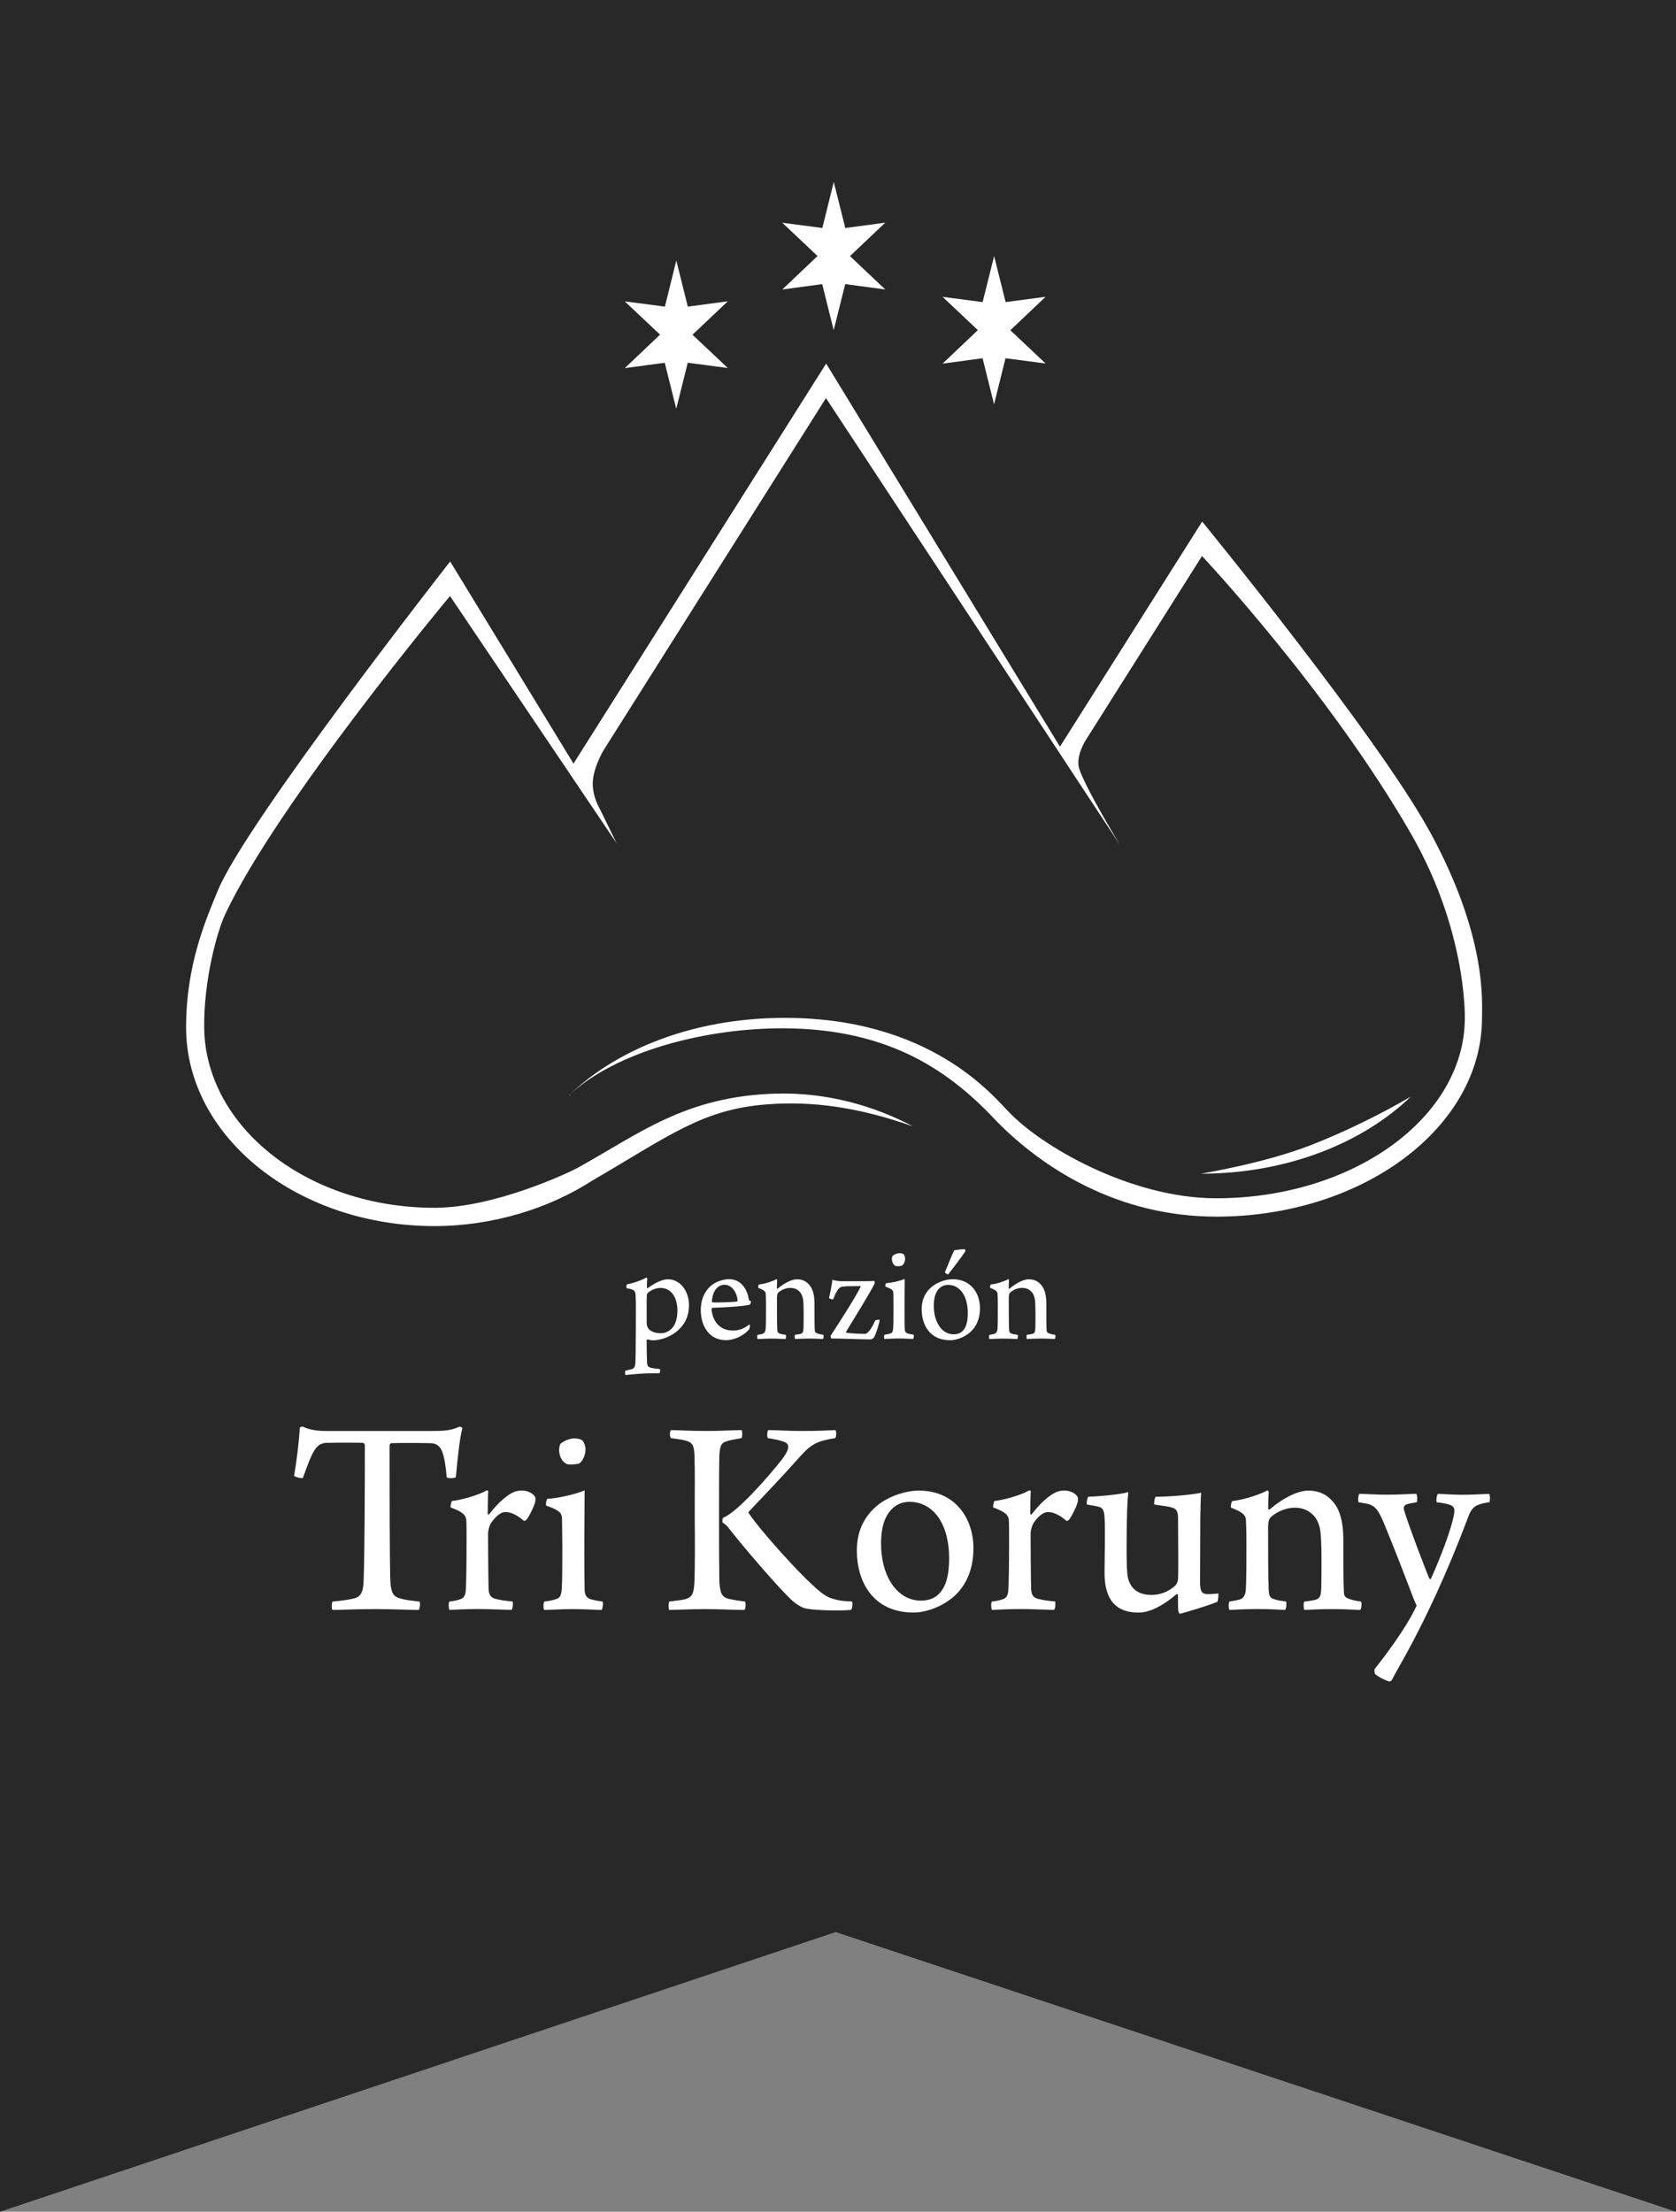
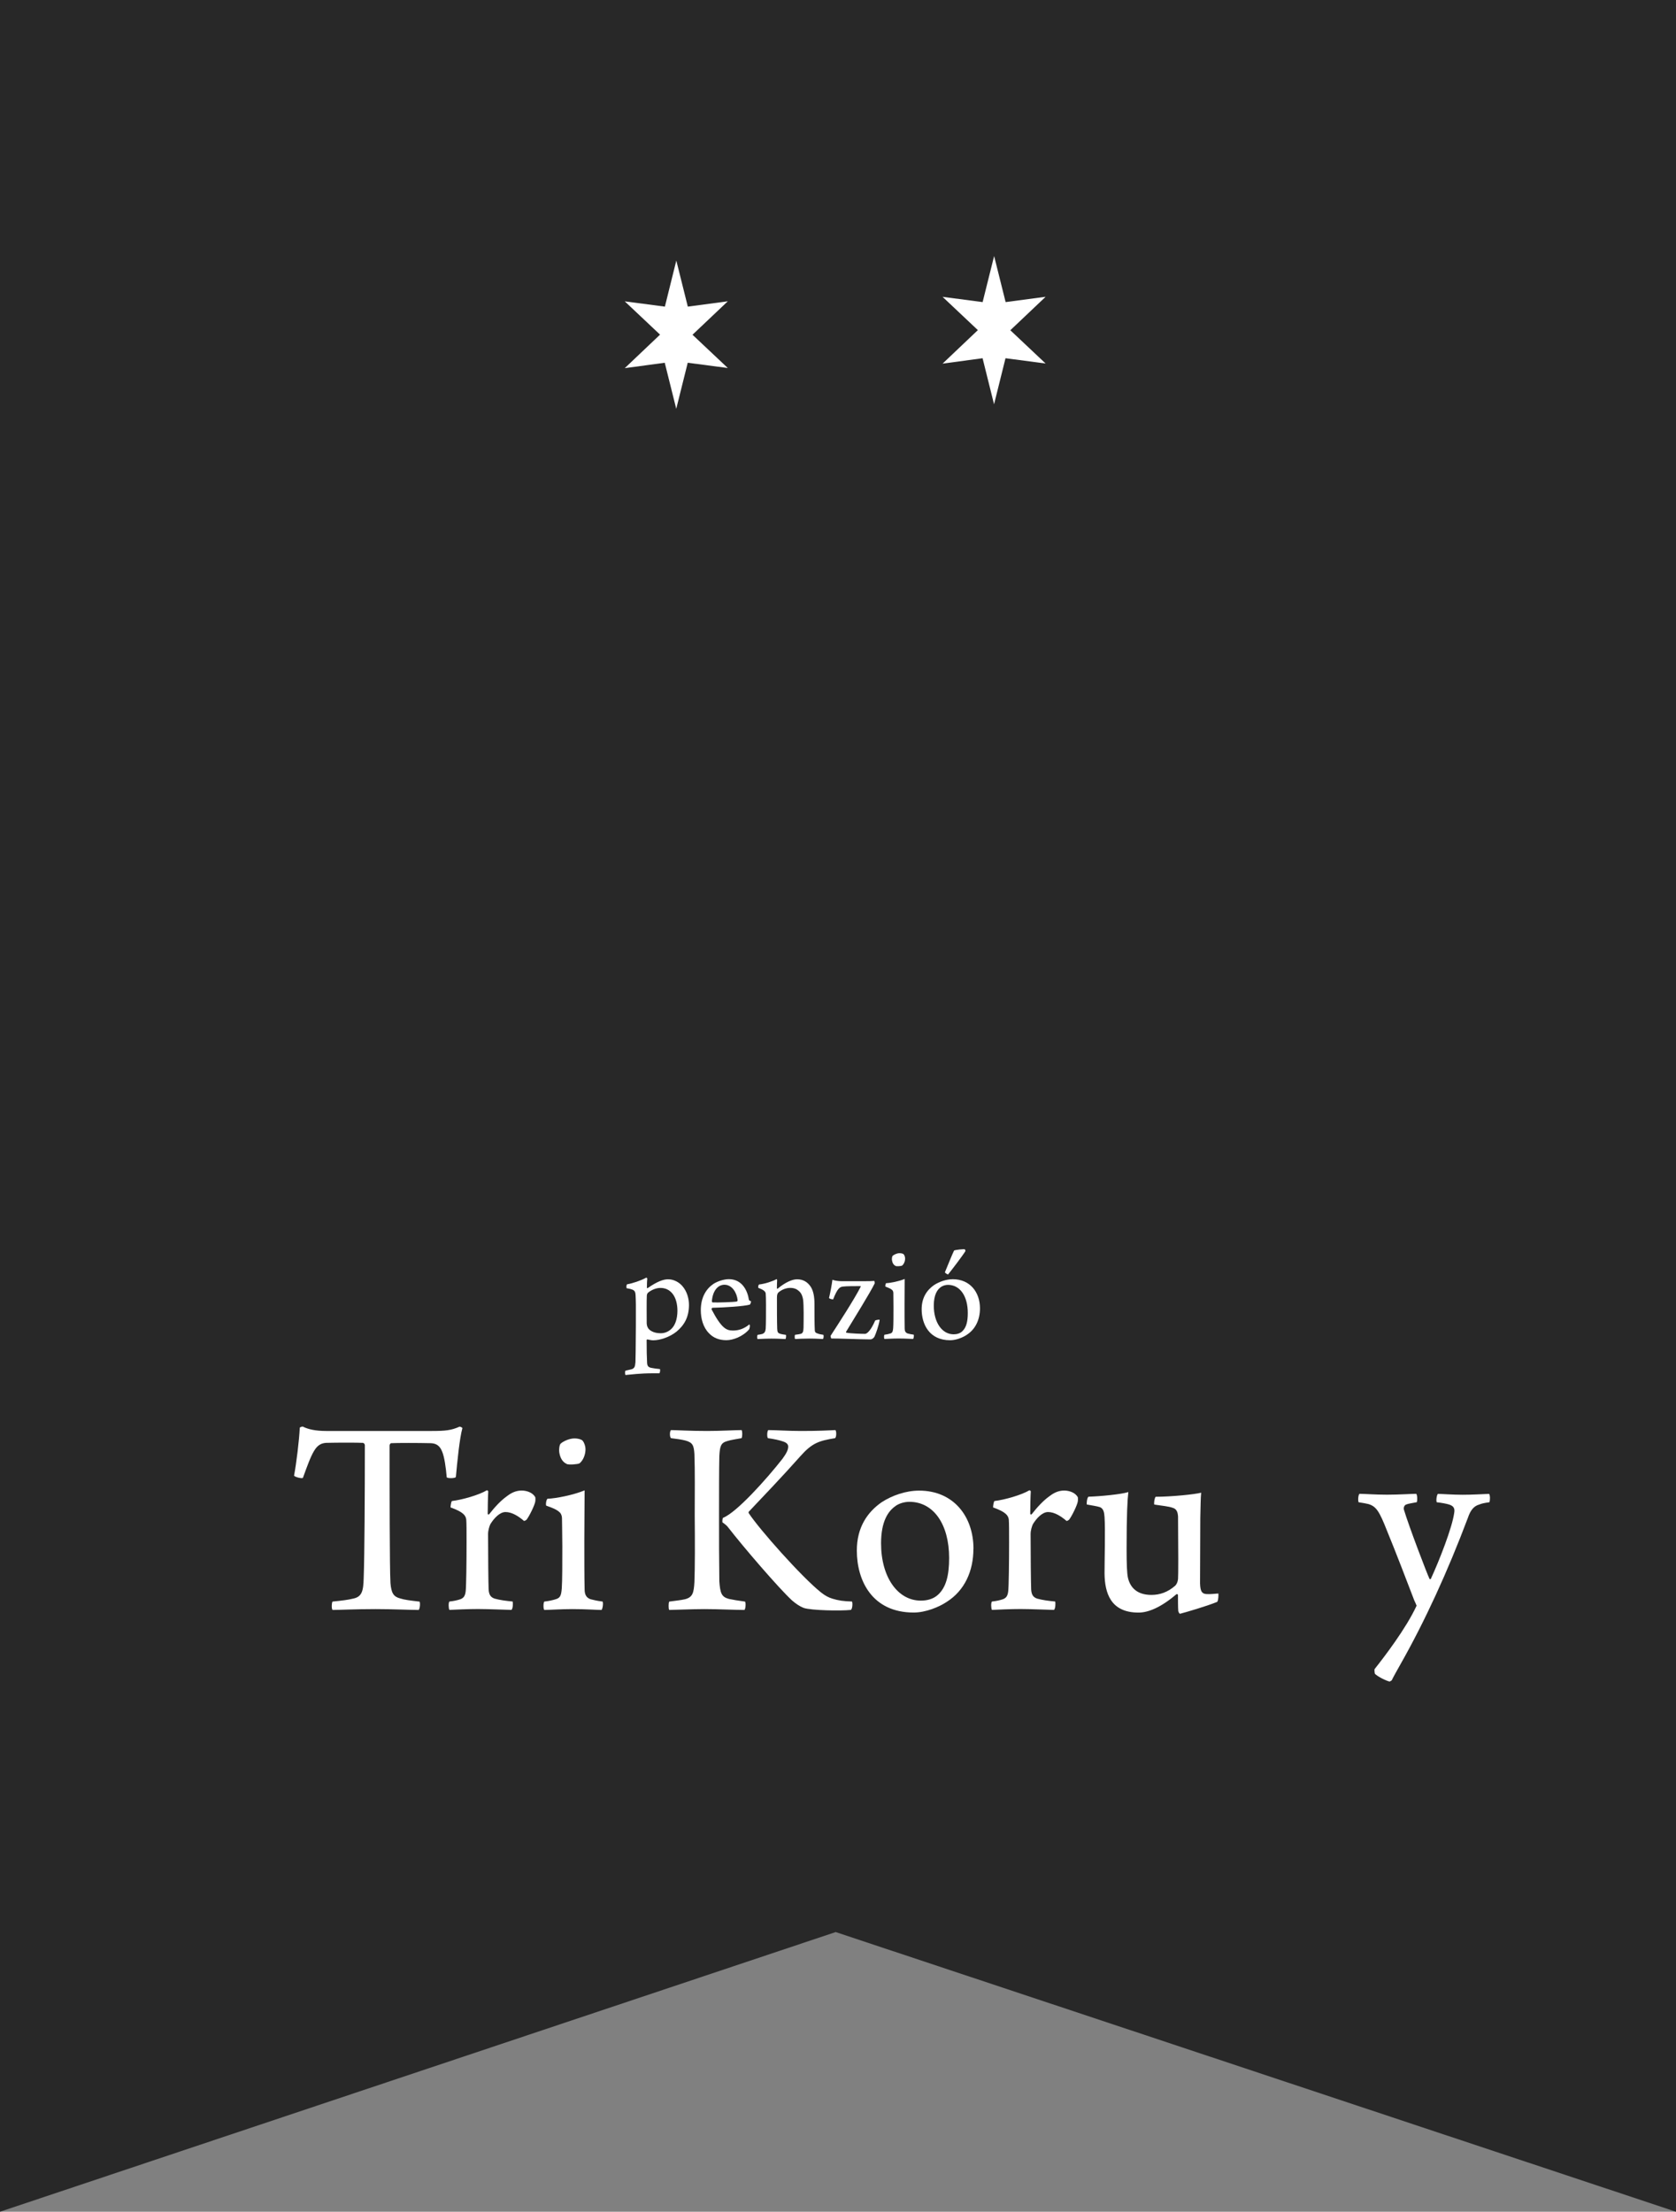
<svg xmlns="http://www.w3.org/2000/svg" width="72" height="95" viewBox="0 0 72 95" fill="none">
  <rect x="0" y="0" width="72" height="95" fill="#808080" stroke="none" />
  <g clip-path="url(#clip0_8_278)">
    <path d="M72 95L35.9 82.987L0 95V0H72V95Z" fill="#282828" />
-     <path d="M56.304 49.19C54.241 49.989 51.561 50.414 51.588 50.414C55.25 50.414 58.514 49.117 60.607 47.104C59.335 47.847 57.779 48.617 56.304 49.19Z" fill="white" />
-     <path d="M61.39 35.665C59.167 31.609 51.644 22.403 51.644 22.403L45.535 32.072L35.491 15.616L24.637 32.799L19.339 24.117C19.339 24.117 10.575 35.301 9.361 38.243C8.841 39.505 7.994 41.442 7.994 44.128C7.994 48.835 12.779 52.664 18.665 52.664C21.185 52.664 23.604 51.895 25.431 50.718C28.772 48.773 30.183 47.637 32.976 47.433C34.862 47.293 36.822 47.535 39.225 48.383C37.542 47.495 35.531 46.919 33.367 46.973C29.436 47.072 27.436 48.719 24.799 50.17C24.412 50.382 21.233 51.878 18.665 51.878C13.21 51.878 8.814 48.401 8.772 44.131C8.751 42.099 9.327 40.008 9.67 39.279C11.911 34.494 19.331 25.6 19.331 25.6L26.486 36.214C26.486 36.214 25.875 34.957 25.793 34.795C25.692 34.599 25.5 34.268 25.466 33.765C25.418 33.065 25.933 32.218 25.933 32.218L35.483 17.099L48.109 36.286C48.109 36.286 46.704 33.98 46.375 33.06C46.17 32.492 46.661 31.763 46.661 31.763L51.638 23.883C51.638 23.883 57.088 29.68 60.612 35.805C62.957 39.882 62.928 43.482 62.928 43.722C62.928 47.992 58.137 51.469 52.249 51.469C48.568 51.469 44.733 49.233 43.342 47.764C42.76 47.207 40.03 43.633 33.478 43.722C29.819 43.77 26.558 45.019 24.467 47.026C24.42 46.986 24.369 46.946 24.462 47.032C24.56 47.107 24.515 47.067 24.467 47.026C26.425 45.202 30.185 44.169 33.611 44.169C38.333 44.169 40.928 46.133 42.848 48.197C44.794 50.161 48 52.258 52.249 52.258C58.543 52.258 63.666 48.428 63.666 43.722C63.666 42.958 63.873 40.191 61.396 35.667L61.39 35.665Z" fill="white" />
-     <path d="M36.517 10.998L38.03 9.564L36.312 9.793L35.818 7.815L35.327 9.793L33.606 9.567L35.122 10.998H35.12L33.606 12.435L35.321 12.204L35.815 14.182L36.309 12.204L38.03 12.433L36.511 10.998H36.517Z" fill="white" />
    <path d="M43.406 14.182L44.919 12.748L43.201 12.976L42.707 10.998L42.213 12.976L40.492 12.75L42.011 14.182H42.006L40.492 15.619L42.211 15.387L42.704 17.366L43.196 15.387L44.919 15.614L43.4 14.182H43.406Z" fill="white" />
    <path d="M29.752 14.376L31.266 12.941L29.548 13.17L29.054 11.192L28.563 13.17L26.839 12.944L28.358 14.376H28.353L26.839 15.813L28.557 15.581L29.051 17.559L29.545 15.581L31.266 15.807L29.747 14.376H29.752Z" fill="white" />
    <path d="M26.937 55.164C27.152 55.132 27.54 55.003 27.761 54.879C27.771 54.865 27.808 54.911 27.808 54.922C27.795 55.003 27.79 55.202 27.79 55.315C27.79 55.328 27.814 55.334 27.822 55.328C28.233 55.043 28.496 54.949 28.701 54.949C28.945 54.949 29.168 55.073 29.309 55.234C29.519 55.471 29.598 55.788 29.598 56.05C29.598 56.572 29.396 56.921 29.064 57.196C28.764 57.438 28.345 57.57 28.058 57.57C27.997 57.57 27.899 57.551 27.811 57.532C27.806 57.527 27.779 57.546 27.779 57.551C27.779 57.974 27.785 58.305 27.798 58.523C27.803 58.66 27.84 58.727 27.981 58.754C28.061 58.773 28.22 58.792 28.35 58.805C28.369 58.837 28.355 58.967 28.326 58.986H28.079C27.471 58.986 27.11 59.042 26.868 59.061C26.85 59.029 26.844 58.905 26.868 58.875L27.134 58.813C27.256 58.77 27.282 58.708 27.299 58.509C27.304 58.324 27.312 57.944 27.317 56.935C27.322 56.114 27.317 55.845 27.304 55.627C27.299 55.509 27.272 55.452 27.211 55.414C27.144 55.377 27.046 55.352 26.921 55.334C26.903 55.301 26.908 55.197 26.935 55.172L26.937 55.164ZM27.848 55.519C27.816 55.538 27.787 55.6 27.787 55.651C27.774 55.807 27.782 56.623 27.782 56.833C27.787 56.97 27.838 57.064 27.904 57.118C28.026 57.218 28.186 57.266 28.39 57.266C28.52 57.266 28.68 57.223 28.82 57.099C29.003 56.943 29.102 56.652 29.102 56.297C29.102 56.017 29.035 55.748 28.892 55.568C28.751 55.393 28.573 55.32 28.369 55.32C28.196 55.32 28 55.396 27.846 55.519H27.848Z" fill="white" />
-     <path d="M32.214 56.932C32.22 56.975 32.196 57.08 32.182 57.099C31.912 57.411 31.489 57.565 31.205 57.565C30.886 57.565 30.639 57.46 30.456 57.266C30.204 57.01 30.106 56.631 30.106 56.276C30.106 55.727 30.334 55.361 30.647 55.148C30.839 55.024 31.115 54.944 31.311 54.944C31.906 54.944 32.121 55.479 32.172 55.826C32.177 55.85 32.204 55.877 32.265 55.893C32.27 55.918 32.233 56.025 32.214 56.036C31.957 56.111 31.12 56.16 30.605 56.173C30.581 56.179 30.568 56.211 30.568 56.241C30.581 56.453 30.671 56.714 30.82 56.876C31.003 57.069 31.213 57.15 31.489 57.15C31.734 57.15 31.962 57.075 32.19 56.889C32.196 56.895 32.209 56.908 32.214 56.927V56.932ZM30.581 55.899C30.581 55.899 30.594 55.942 30.613 55.942C30.809 55.955 31.534 55.928 31.657 55.904C31.67 55.893 31.688 55.872 31.688 55.848C31.657 55.535 31.455 55.183 31.123 55.183C30.828 55.183 30.613 55.458 30.581 55.899Z" fill="white" />
+     <path d="M32.214 56.932C32.22 56.975 32.196 57.08 32.182 57.099C31.912 57.411 31.489 57.565 31.205 57.565C30.886 57.565 30.639 57.46 30.456 57.266C30.204 57.01 30.106 56.631 30.106 56.276C30.106 55.727 30.334 55.361 30.647 55.148C30.839 55.024 31.115 54.944 31.311 54.944C31.906 54.944 32.121 55.479 32.172 55.826C32.177 55.85 32.204 55.877 32.265 55.893C32.27 55.918 32.233 56.025 32.214 56.036C31.957 56.111 31.12 56.16 30.605 56.173C30.581 56.179 30.568 56.211 30.568 56.241C31.003 57.069 31.213 57.15 31.489 57.15C31.734 57.15 31.962 57.075 32.19 56.889C32.196 56.895 32.209 56.908 32.214 56.927V56.932ZM30.581 55.899C30.581 55.899 30.594 55.942 30.613 55.942C30.809 55.955 31.534 55.928 31.657 55.904C31.67 55.893 31.688 55.872 31.688 55.848C31.657 55.535 31.455 55.183 31.123 55.183C30.828 55.183 30.613 55.458 30.581 55.899Z" fill="white" />
    <path d="M32.764 57.287C32.849 57.263 32.886 57.174 32.894 57.069C32.907 56.876 32.907 56.44 32.907 56.05C32.907 55.807 32.902 55.646 32.894 55.552C32.876 55.466 32.801 55.401 32.575 55.315C32.562 55.277 32.581 55.191 32.607 55.172C32.852 55.148 33.21 55.03 33.361 54.941C33.367 54.946 33.385 54.965 33.385 54.984C33.38 55.051 33.375 55.234 33.375 55.339C33.375 55.352 33.393 55.358 33.407 55.352C33.725 55.086 34.028 54.949 34.241 54.949C34.504 54.949 34.695 55.067 34.83 55.272C34.947 55.458 34.989 55.708 34.989 56.007C34.989 56.356 34.989 56.916 35.003 57.134C35.003 57.182 35.021 57.234 35.064 57.252C35.162 57.301 35.247 57.314 35.372 57.333C35.391 57.365 35.385 57.481 35.353 57.514C35.268 57.514 35.082 57.495 34.764 57.495C34.482 57.495 34.304 57.508 34.156 57.514C34.137 57.489 34.132 57.357 34.156 57.333C34.272 57.32 34.371 57.301 34.408 57.29C34.493 57.258 34.511 57.196 34.519 57.034C34.525 56.685 34.533 56.058 34.501 55.826C34.487 55.727 34.445 55.56 34.328 55.46C34.243 55.379 34.126 55.318 33.948 55.318C33.77 55.318 33.579 55.393 33.438 55.517C33.401 55.554 33.377 55.611 33.377 55.74C33.377 56.181 33.377 56.787 33.388 57.072C33.393 57.215 33.42 57.258 33.505 57.285C33.571 57.309 33.664 57.322 33.763 57.336C33.776 57.36 33.768 57.484 33.744 57.516C33.651 57.516 33.481 57.497 33.141 57.497C32.841 57.497 32.618 57.516 32.546 57.516C32.522 57.492 32.522 57.36 32.546 57.336C32.631 57.322 32.692 57.312 32.767 57.293L32.764 57.287Z" fill="white" />
    <path d="M37.579 55.121C37.377 55.533 36.663 56.682 36.349 57.199C36.336 57.217 36.349 57.242 36.362 57.242C36.535 57.279 37.019 57.293 37.162 57.293C37.247 57.293 37.414 57.145 37.597 56.72C37.616 56.701 37.738 56.682 37.77 56.682C37.77 56.682 37.789 56.695 37.789 56.701C37.746 56.951 37.629 57.279 37.574 57.398C37.536 57.478 37.457 57.53 37.396 57.53C36.979 57.53 35.953 57.486 35.712 57.492C35.699 57.478 35.68 57.398 35.68 57.379C36.007 56.876 36.7 55.81 36.971 55.275C36.984 55.261 36.971 55.242 36.965 55.242C36.787 55.242 36.344 55.242 36.222 55.261C36.081 55.275 35.983 55.323 35.791 55.81C35.768 55.815 35.651 55.797 35.614 55.754C35.675 55.498 35.736 55.169 35.76 54.97C35.863 55.008 36.023 55.032 36.19 55.032H37.042C37.305 55.032 37.467 55.027 37.558 55.019C37.571 55.024 37.576 55.1 37.576 55.118L37.579 55.121Z" fill="white" />
    <path d="M39.225 57.511C39.108 57.511 38.912 57.492 38.599 57.492C38.341 57.492 38.102 57.511 37.996 57.511C37.972 57.492 37.972 57.355 37.996 57.331C38.099 57.317 38.187 57.298 38.259 57.274C38.338 57.242 38.357 57.193 38.37 57.051C38.383 56.895 38.383 56.486 38.383 56.141C38.383 55.899 38.378 55.675 38.378 55.549C38.378 55.511 38.373 55.463 38.336 55.417C38.269 55.35 38.163 55.312 38.041 55.266C38.022 55.242 38.041 55.135 38.065 55.116C38.248 55.11 38.623 55.035 38.864 54.935C38.864 55.215 38.859 55.646 38.859 56.025C38.859 56.367 38.859 56.784 38.864 57.064C38.864 57.177 38.901 57.244 38.994 57.277C39.074 57.295 39.111 57.309 39.252 57.328C39.27 57.36 39.252 57.489 39.228 57.508L39.225 57.511ZM38.753 54.362C38.721 54.381 38.514 54.4 38.477 54.376C38.383 54.333 38.336 54.244 38.317 54.12C38.312 54.082 38.317 53.972 38.349 53.94C38.405 53.891 38.532 53.827 38.644 53.827C38.742 53.827 38.808 53.859 38.822 53.875C38.859 53.918 38.883 53.999 38.883 54.056C38.883 54.174 38.832 54.298 38.753 54.36V54.362Z" fill="white" />
    <path d="M42.099 56.197C42.099 56.676 41.908 57.094 41.528 57.336C41.363 57.449 41.074 57.567 40.816 57.567C39.919 57.567 39.594 56.876 39.594 56.235C39.594 55.743 39.815 55.414 40.128 55.196C40.349 55.054 40.644 54.946 40.933 54.946C41.669 54.946 42.099 55.501 42.099 56.197ZM40.428 55.277C40.269 55.382 40.115 55.608 40.115 56.079C40.115 56.814 40.476 57.312 40.968 57.312C41.098 57.312 41.239 57.279 41.342 57.18C41.507 57.024 41.576 56.776 41.576 56.397C41.576 55.675 41.244 55.188 40.723 55.188C40.625 55.188 40.508 55.221 40.428 55.275V55.277ZM41.454 53.665C41.454 53.665 41.477 53.722 41.477 53.733C41.385 53.894 40.869 54.572 40.728 54.742C40.705 54.742 40.598 54.68 40.593 54.647C40.723 54.33 40.912 53.864 40.986 53.714C41.053 53.681 41.392 53.646 41.454 53.663V53.665Z" fill="white" />
-     <path d="M42.723 57.287C42.808 57.263 42.845 57.174 42.853 57.069C42.866 56.876 42.866 56.44 42.866 56.05C42.866 55.807 42.861 55.646 42.853 55.552C42.834 55.466 42.76 55.401 42.534 55.315C42.521 55.277 42.54 55.191 42.566 55.172C42.811 55.148 43.169 55.03 43.321 54.941C43.326 54.946 43.344 54.965 43.344 54.984C43.339 55.051 43.334 55.234 43.334 55.339C43.334 55.352 43.352 55.358 43.366 55.352C43.684 55.086 43.987 54.949 44.2 54.949C44.462 54.949 44.654 55.067 44.789 55.272C44.906 55.458 44.949 55.708 44.949 56.007C44.949 56.356 44.949 56.916 44.962 57.134C44.962 57.182 44.98 57.234 45.023 57.252C45.121 57.301 45.206 57.314 45.331 57.333C45.349 57.365 45.344 57.481 45.312 57.514C45.227 57.514 45.041 57.495 44.723 57.495C44.441 57.495 44.263 57.508 44.115 57.514C44.096 57.489 44.091 57.357 44.115 57.333C44.231 57.32 44.33 57.301 44.367 57.29C44.452 57.258 44.471 57.196 44.478 57.034C44.484 56.685 44.492 56.058 44.46 55.826C44.447 55.727 44.404 55.56 44.287 55.46C44.202 55.379 44.085 55.318 43.907 55.318C43.73 55.318 43.538 55.393 43.398 55.517C43.36 55.554 43.337 55.611 43.337 55.74C43.337 56.181 43.337 56.787 43.347 57.072C43.352 57.215 43.379 57.258 43.464 57.285C43.53 57.309 43.623 57.322 43.722 57.336C43.735 57.36 43.727 57.484 43.703 57.516C43.61 57.516 43.44 57.497 43.1 57.497C42.8 57.497 42.577 57.516 42.505 57.516C42.481 57.492 42.481 57.36 42.505 57.336C42.59 57.322 42.651 57.312 42.726 57.293L42.723 57.287Z" fill="white" />
    <path d="M17.969 69.152C17.613 69.152 16.888 69.115 16.139 69.115C15.231 69.115 14.604 69.152 14.285 69.152C14.235 69.09 14.248 68.84 14.285 68.792C14.665 68.754 14.973 68.716 15.156 68.668C15.549 68.593 15.611 68.345 15.624 67.772C15.661 66.8 15.674 64.139 15.674 62.075C15.674 62.024 15.624 61.975 15.589 61.975C15.38 61.962 14.471 61.962 14.006 61.975C13.797 61.989 13.637 62.075 13.491 62.322C13.345 62.559 13.183 63.006 13.013 63.48C12.965 63.517 12.657 63.442 12.633 63.38C12.732 62.858 12.854 61.862 12.878 61.327C12.878 61.303 12.989 61.265 13.013 61.278C13.234 61.391 13.552 61.464 14.009 61.464H18.553C19.119 61.464 19.387 61.44 19.743 61.278C19.78 61.278 19.854 61.316 19.865 61.34C19.743 61.776 19.645 62.772 19.584 63.442C19.546 63.504 19.228 63.504 19.191 63.455C19.153 63.019 19.092 62.583 18.994 62.349C18.896 62.102 18.75 62.002 18.516 61.989C17.94 61.975 17.079 61.975 16.798 61.989C16.761 62.002 16.737 62.051 16.737 62.088C16.737 63.918 16.737 67.363 16.774 67.998C16.811 68.434 16.909 68.582 17.191 68.657C17.387 68.719 17.594 68.743 18.025 68.794C18.062 68.856 18.038 69.131 17.977 69.155L17.969 69.152Z" fill="white" />
    <path d="M22.994 64.3C23.004 64.338 23.004 64.448 22.994 64.499C22.97 64.65 22.736 65.135 22.614 65.283C22.6 65.296 22.529 65.331 22.515 65.331C22.282 65.132 22 64.946 21.716 64.946C21.472 64.946 21.225 65.207 21.065 65.468C21.028 65.544 20.967 65.729 20.967 65.891C20.967 66.736 20.98 68.017 20.991 68.267C21.004 68.48 21.065 68.603 21.249 68.665C21.469 68.727 21.753 68.765 22.021 68.789C22.045 68.851 22.035 69.101 21.971 69.15C21.825 69.15 21.026 69.112 20.534 69.112C20.154 69.112 19.528 69.136 19.307 69.15C19.27 69.099 19.257 68.838 19.307 68.789C19.453 68.776 19.65 68.738 19.785 68.689C19.907 68.638 19.982 68.566 20.006 68.342C20.03 68.143 20.043 67.11 20.043 66.251C20.043 65.791 20.043 65.417 20.03 65.269C20.006 65.094 19.907 64.946 19.355 64.747C19.355 64.685 19.379 64.497 19.416 64.473C19.857 64.421 20.582 64.212 20.914 64.012C20.938 64.012 20.975 64.037 20.975 64.061C20.962 64.236 20.951 64.782 20.951 65.019C20.951 65.056 20.988 65.056 21.012 65.043C21.246 64.744 21.504 64.459 21.785 64.26C21.982 64.109 22.178 64.023 22.412 64.023C22.646 64.023 22.89 64.123 22.988 64.298L22.994 64.3Z" fill="white" />
    <path d="M25.84 69.152C25.607 69.152 25.214 69.115 24.587 69.115C24.072 69.115 23.594 69.152 23.384 69.152C23.336 69.115 23.336 68.84 23.384 68.792C23.594 68.767 23.764 68.73 23.912 68.679C24.072 68.617 24.109 68.517 24.133 68.232C24.157 67.92 24.157 67.099 24.157 66.415C24.157 65.931 24.143 65.482 24.143 65.234C24.143 65.159 24.133 65.059 24.058 64.973C23.923 64.836 23.716 64.76 23.469 64.674C23.432 64.626 23.469 64.413 23.519 64.376C23.889 64.362 24.637 64.214 25.115 64.015C25.115 64.575 25.102 65.433 25.102 66.192C25.102 66.876 25.102 67.71 25.115 68.27C25.115 68.493 25.19 68.63 25.373 68.692C25.532 68.73 25.607 68.754 25.888 68.792C25.925 68.854 25.888 69.115 25.84 69.152ZM24.895 62.855C24.834 62.893 24.417 62.931 24.343 62.879C24.159 62.793 24.061 62.618 24.024 62.368C24.011 62.293 24.024 62.069 24.085 62.008C24.197 61.908 24.454 61.784 24.675 61.784C24.871 61.784 25.006 61.846 25.03 61.884C25.105 61.97 25.153 62.134 25.153 62.244C25.153 62.481 25.054 62.729 24.895 62.855Z" fill="white" />
    <path d="M30.9 67.896C30.937 68.442 30.998 68.593 31.317 68.679C31.5 68.716 31.71 68.754 32.004 68.792C32.052 68.843 32.028 69.115 31.98 69.152C31.574 69.152 30.886 69.115 30.262 69.115C29.697 69.115 28.937 69.152 28.751 69.152C28.714 69.115 28.714 68.84 28.751 68.792C29.033 68.754 29.266 68.73 29.426 68.692C29.758 68.606 29.805 68.418 29.832 67.957C29.856 67.36 29.856 66.192 29.845 65.108C29.845 64.112 29.859 63.192 29.832 62.457C29.808 62.083 29.758 61.959 29.439 61.873C29.293 61.835 29.046 61.798 28.826 61.773C28.764 61.722 28.764 61.475 28.826 61.426C29.107 61.426 29.574 61.464 30.374 61.464C31.011 61.464 31.529 61.426 31.858 61.426C31.896 61.475 31.896 61.701 31.858 61.773C31.662 61.811 31.38 61.849 31.245 61.897C30.963 61.973 30.926 62.121 30.902 62.543C30.889 63.089 30.889 64.222 30.889 65.081C30.889 66.114 30.889 67.021 30.902 67.893L30.9 67.896ZM33 61.426C33.393 61.426 33.8 61.464 34.413 61.464C35.213 61.464 35.542 61.44 35.887 61.426C35.938 61.464 35.938 61.725 35.874 61.773C35.186 61.886 34.891 61.973 34.376 62.556C33.627 63.401 32.719 64.349 32.166 64.933C32.153 64.957 32.153 64.97 32.166 64.995C32.634 65.705 34.437 67.731 35.26 68.391C35.444 68.539 35.592 68.614 35.752 68.665C36.033 68.751 36.243 68.778 36.599 68.789C36.636 68.84 36.623 69.112 36.551 69.15C36.121 69.198 34.843 69.174 34.525 69.064C34.365 69.002 34.193 68.889 34.023 68.741C33.457 68.219 31.935 66.451 31.271 65.592C31.248 65.554 31.125 65.444 31.038 65.393C31.024 65.342 31.038 65.218 31.062 65.194C31.638 64.97 32.915 63.552 33.617 62.656C33.789 62.419 33.861 62.271 33.861 62.134C33.861 62.035 33.786 61.959 33.627 61.911C33.481 61.859 33.258 61.811 32.99 61.773C32.942 61.722 32.953 61.475 33.003 61.426H33Z" fill="white" />
    <path d="M41.817 66.526C41.817 67.484 41.438 68.318 40.675 68.802C40.343 69.026 39.767 69.263 39.252 69.263C37.459 69.263 36.809 67.882 36.809 66.601C36.809 65.619 37.249 64.96 37.876 64.524C38.317 64.238 38.907 64.026 39.486 64.026C40.96 64.026 41.82 65.132 41.82 66.526H41.817ZM38.477 64.685C38.158 64.898 37.85 65.344 37.85 66.289C37.85 67.756 38.575 68.751 39.557 68.751C39.815 68.751 40.096 68.689 40.306 68.49C40.638 68.178 40.774 67.68 40.774 66.921C40.774 65.479 40.11 64.507 39.066 64.507C38.87 64.507 38.636 64.569 38.477 64.682V64.685Z" fill="white" />
    <path d="M46.3 64.3C46.311 64.338 46.311 64.448 46.3 64.499C46.276 64.65 46.043 65.135 45.921 65.283C45.907 65.296 45.836 65.331 45.822 65.331C45.589 65.132 45.307 64.946 45.023 64.946C44.779 64.946 44.532 65.207 44.372 65.468C44.335 65.544 44.274 65.729 44.274 65.891C44.274 66.736 44.287 68.017 44.298 68.267C44.311 68.48 44.372 68.603 44.556 68.665C44.776 68.727 45.06 68.765 45.328 68.789C45.352 68.851 45.342 69.101 45.278 69.15C45.132 69.15 44.332 69.112 43.841 69.112C43.461 69.112 42.835 69.136 42.614 69.15C42.577 69.099 42.564 68.838 42.614 68.789C42.76 68.776 42.957 68.738 43.092 68.689C43.214 68.638 43.289 68.566 43.313 68.342C43.337 68.143 43.35 67.11 43.35 66.251C43.35 65.791 43.35 65.417 43.337 65.269C43.313 65.094 43.214 64.946 42.662 64.747C42.662 64.685 42.686 64.497 42.723 64.473C43.164 64.421 43.889 64.212 44.221 64.012C44.245 64.012 44.282 64.037 44.282 64.061C44.269 64.236 44.258 64.782 44.258 65.019C44.258 65.056 44.295 65.056 44.319 65.043C44.553 64.744 44.81 64.459 45.092 64.26C45.288 64.109 45.485 64.023 45.719 64.023C45.952 64.023 46.197 64.123 46.295 64.298L46.3 64.3Z" fill="white" />
    <path d="M46.765 64.287C47.256 64.273 48.165 64.187 48.473 64.088C48.435 64.4 48.398 65.046 48.398 66.515C48.398 67.174 48.412 67.586 48.459 67.785C48.558 68.183 48.839 68.506 49.466 68.506C49.835 68.506 50.167 68.383 50.472 68.122C50.547 68.06 50.595 67.947 50.608 67.823C50.621 67.648 50.621 66.617 50.608 65.124C50.595 64.976 50.56 64.812 50.374 64.763C50.202 64.701 49.933 64.677 49.588 64.626C49.564 64.551 49.601 64.327 49.649 64.29C50.3 64.29 51.32 64.19 51.601 64.115C51.577 64.338 51.577 64.725 51.564 65.196L51.553 68.009C51.564 68.345 51.628 68.455 51.824 68.469C52.008 68.482 52.156 68.455 52.34 68.445C52.35 68.506 52.34 68.757 52.289 68.805C51.835 68.991 50.94 69.252 50.693 69.316C50.669 69.316 50.632 69.255 50.618 69.203C50.605 69.066 50.605 68.695 50.605 68.506C50.605 68.482 50.557 68.455 50.531 68.482C49.83 69.08 49.291 69.265 48.911 69.265C47.708 69.265 47.461 68.42 47.45 67.586C47.45 66.989 47.487 65.683 47.45 65.159C47.437 64.946 47.4 64.798 47.254 64.736C47.142 64.699 46.911 64.661 46.688 64.623C46.675 64.548 46.701 64.325 46.762 64.287H46.765Z" fill="white" />
-     <path d="M53.264 68.703C53.436 68.652 53.508 68.48 53.521 68.267C53.545 67.882 53.545 67.01 53.545 66.227C53.545 65.743 53.532 65.42 53.521 65.231C53.484 65.056 53.338 64.933 52.884 64.758C52.86 64.683 52.897 64.51 52.945 64.473C53.436 64.421 54.148 64.187 54.456 64.012C54.469 64.026 54.504 64.061 54.504 64.099C54.491 64.236 54.48 64.596 54.48 64.809C54.48 64.833 54.517 64.847 54.541 64.833C55.178 64.298 55.781 64.026 56.212 64.026C56.74 64.026 57.12 64.263 57.391 64.672C57.624 65.046 57.709 65.544 57.709 66.141C57.709 66.838 57.709 67.957 57.733 68.393C57.733 68.493 57.77 68.593 57.855 68.63C58.052 68.73 58.225 68.754 58.469 68.792C58.506 68.854 58.493 69.09 58.432 69.152C58.259 69.152 57.893 69.115 57.253 69.115C56.687 69.115 56.331 69.139 56.036 69.152C55.999 69.101 55.986 68.84 56.036 68.792C56.27 68.767 56.467 68.73 56.541 68.706C56.714 68.644 56.751 68.52 56.761 68.194C56.775 67.497 56.785 66.241 56.724 65.78C56.7 65.581 56.613 65.245 56.382 65.046C56.209 64.884 55.975 64.76 55.619 64.76C55.264 64.76 54.884 64.911 54.599 65.159C54.525 65.234 54.477 65.344 54.477 65.606C54.477 66.488 54.477 67.697 54.501 68.267C54.515 68.552 54.562 68.641 54.735 68.689C54.87 68.738 55.054 68.765 55.25 68.789C55.274 68.84 55.264 69.088 55.213 69.15C55.03 69.15 54.684 69.112 54.01 69.112C53.41 69.112 52.966 69.15 52.82 69.15C52.77 69.099 52.77 68.838 52.82 68.789C52.993 68.765 53.115 68.738 53.261 68.703H53.264Z" fill="white" />
    <path d="M58.395 64.163C58.615 64.163 59.059 64.201 59.584 64.201C60.11 64.201 60.652 64.163 60.838 64.163C60.888 64.201 60.899 64.462 60.862 64.524C60.678 64.561 60.493 64.586 60.408 64.623C60.309 64.661 60.296 64.785 60.309 64.836C60.519 65.546 61.329 67.662 61.414 67.823C61.425 67.823 61.451 67.834 61.465 67.823C61.844 67.002 62.386 65.608 62.471 64.987C62.495 64.849 62.495 64.701 62.261 64.626C62.139 64.588 61.943 64.551 61.722 64.526C61.685 64.451 61.722 64.214 61.77 64.166C61.916 64.166 62.397 64.204 62.827 64.204C63.257 64.204 63.626 64.179 63.969 64.166C64.019 64.217 64.019 64.451 63.982 64.526C63.799 64.551 63.664 64.575 63.541 64.626C63.321 64.688 63.172 64.863 63.063 65.186C62.192 67.5 61.21 69.639 60.166 71.48C60.02 71.741 59.871 72.002 59.786 72.177L59.701 72.228C59.529 72.191 59.173 72.005 59.064 71.892C59.051 71.854 59.04 71.717 59.051 71.693C59.457 71.181 60.402 69.952 60.856 68.969C60.856 68.956 60.782 68.794 60.758 68.746C60.487 68.038 59.959 66.655 59.579 65.735C59.26 64.927 59.125 64.701 58.782 64.602C58.66 64.578 58.562 64.553 58.365 64.526C58.328 64.451 58.352 64.19 58.403 64.166L58.395 64.163Z" fill="white" />
  </g>
  <defs>
    <clipPath id="clip0_8_278">
      <rect width="72" height="95" fill="white" />
    </clipPath>
  </defs>
</svg>